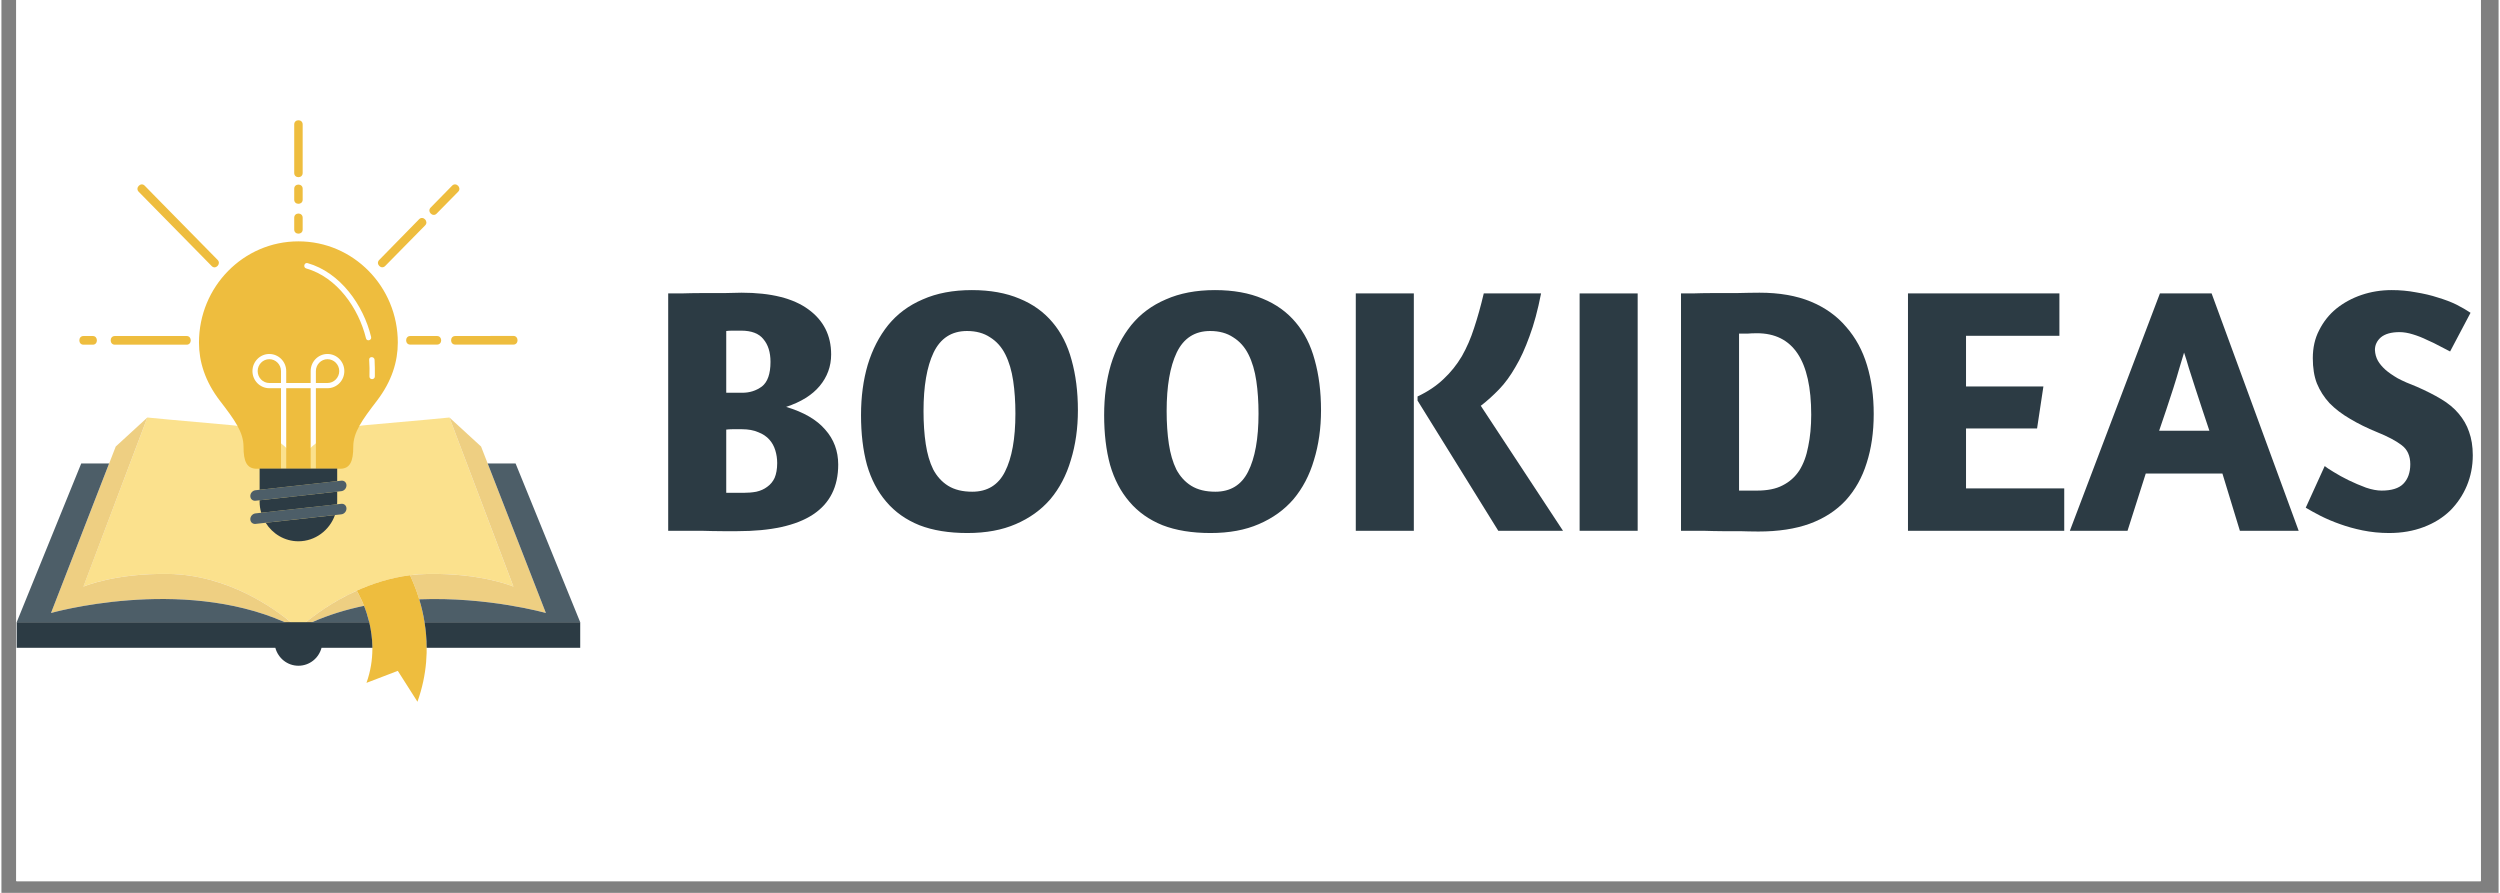
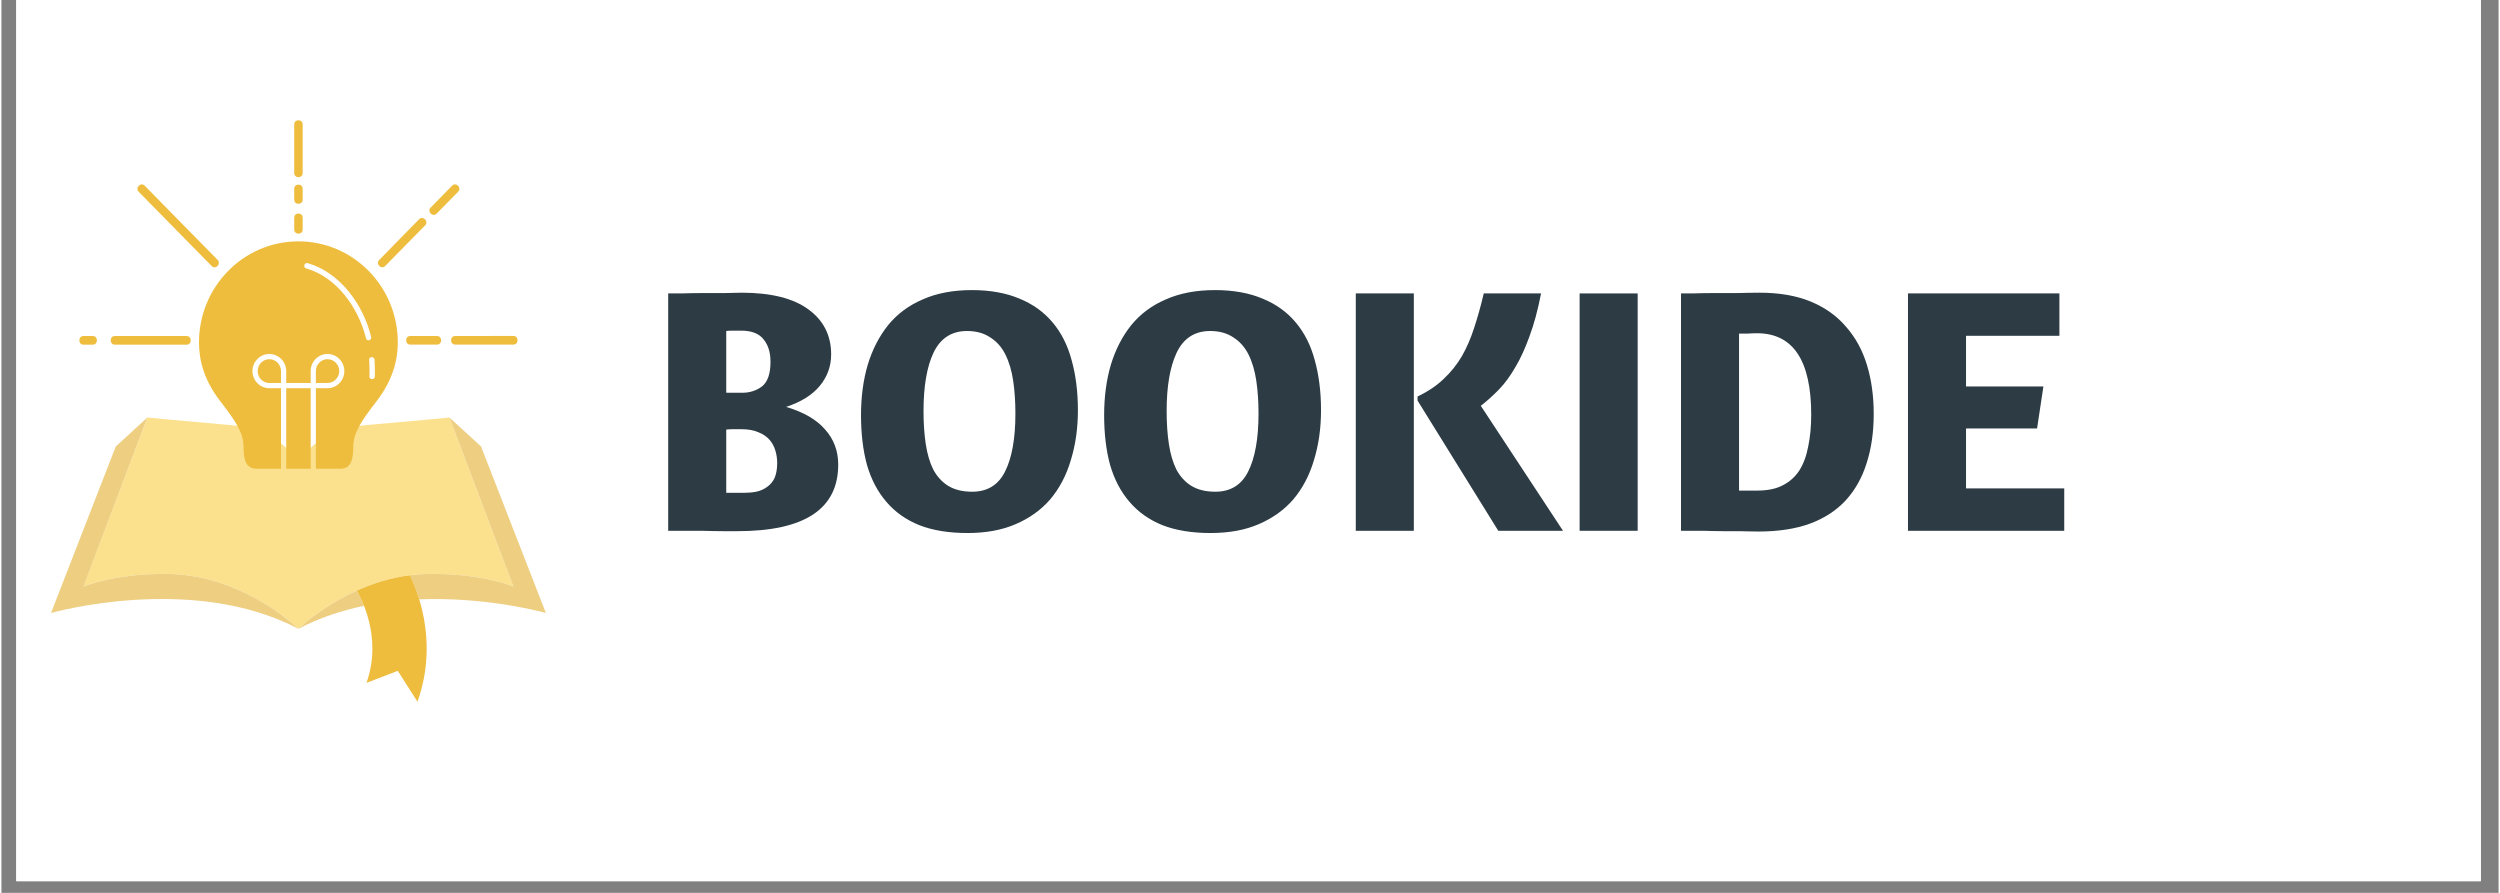
<svg xmlns="http://www.w3.org/2000/svg" width="140" zoomAndPan="magnify" viewBox="0 0 104.88 37.5" height="50" preserveAspectRatio="xMidYMid meet" version="1.0">
  <rect x="0" y="0" width="104.88" height="37.5" fill="#808080" stroke="none" />
  <defs>
    <g />
    <clipPath id="5a2c8ade5f">
      <path d="M 0.629 0 L 104.129 0 L 104.129 37.008 L 0.629 37.008 Z M 0.629 0 " clip-rule="nonzero" />
    </clipPath>
    <clipPath id="fde788e9e8">
      <path d="M 3.23 5.051 L 21.707 5.051 L 21.707 29.473 L 3.23 29.473 Z M 3.23 5.051 " clip-rule="nonzero" />
    </clipPath>
    <clipPath id="603ed896cf">
      <path d="M 0.641 19.461 L 24.309 19.461 L 24.309 26.152 L 0.641 26.152 Z M 0.641 19.461 " clip-rule="nonzero" />
    </clipPath>
    <clipPath id="b1c08b2cdf">
-       <path d="M 0.641 19.656 L 24.309 19.656 L 24.309 28 L 0.641 28 Z M 0.641 19.656 " clip-rule="nonzero" />
-     </clipPath>
+       </clipPath>
  </defs>
  <g clip-path="url(#5a2c8ade5f)">
    <path fill="#ffffff" d="M 0.629 0 L 104.25 0 L 104.25 44.406 L 0.629 44.406 Z M 0.629 0 " fill-opacity="1" fill-rule="nonzero" />
    <path fill="#ffffff" d="M 0.629 0 L 104.25 0 L 104.25 37.008 L 0.629 37.008 Z M 0.629 0 " fill-opacity="1" fill-rule="nonzero" />
    <path fill="#ffffff" d="M 0.629 0 L 104.25 0 L 104.25 37.008 L 0.629 37.008 Z M 0.629 0 " fill-opacity="1" fill-rule="nonzero" />
  </g>
  <path fill="#fbe18d" d="M 21.504 24.637 C 21.504 24.637 20.191 24.07 17.922 24.105 C 14.781 24.156 12.473 26.41 12.473 26.41 C 12.473 26.41 10.168 24.156 7.023 24.105 C 4.754 24.07 3.441 24.637 3.441 24.637 L 6.129 17.535 C 6.129 17.535 7.379 17.66 9.605 17.852 C 11.836 18.043 12.473 19.465 12.473 19.465 C 12.473 19.465 13.113 18.043 15.34 17.852 C 17.57 17.66 18.816 17.535 18.816 17.535 L 21.504 24.637 " fill-opacity="1" fill-rule="nonzero" />
  <path fill="#eecf82" d="M 7.023 24.105 C 4.754 24.07 3.445 24.637 3.445 24.637 L 5.668 18.754 L 6.129 17.535 L 4.801 18.754 L 2.082 25.746 C 2.082 25.746 8.004 24.055 12.473 26.41 L 12.195 26.164 C 11.496 25.578 9.523 24.145 7.023 24.105 " fill-opacity="1" fill-rule="nonzero" />
  <path fill="#eecf82" d="M 14.922 24.809 C 13.898 25.27 13.133 25.844 12.75 26.164 L 12.473 26.41 C 13.355 25.945 14.293 25.641 15.23 25.445 C 15.09 25.094 14.957 24.867 14.922 24.809 " fill-opacity="1" fill-rule="nonzero" />
  <path fill="#eecf82" d="M 20.145 18.754 L 18.816 17.535 L 19.277 18.754 L 21.504 24.637 C 21.504 24.637 20.191 24.07 17.922 24.105 C 17.664 24.109 17.406 24.129 17.16 24.16 C 17.285 24.43 17.426 24.773 17.547 25.172 C 20.453 25.059 22.867 25.746 22.867 25.746 L 20.145 18.754 " fill-opacity="1" fill-rule="nonzero" />
  <g clip-path="url(#fde788e9e8)">
    <path fill="#eebd3e" d="M 3.445 14.477 C 3.574 14.477 3.707 14.477 3.84 14.477 C 4.066 14.477 4.066 14.113 3.84 14.113 C 3.707 14.113 3.574 14.113 3.445 14.113 C 3.215 14.113 3.215 14.477 3.445 14.477 Z M 4.762 14.477 C 5.766 14.477 6.773 14.477 7.781 14.477 C 8.008 14.477 8.008 14.113 7.781 14.113 C 6.773 14.113 5.766 14.113 4.762 14.113 C 4.531 14.113 4.531 14.477 4.762 14.477 Z M 5.766 8.055 C 6.66 8.965 7.555 9.875 8.449 10.785 C 8.574 10.914 8.703 11.043 8.832 11.176 C 8.992 11.34 9.242 11.082 9.082 10.918 C 8.188 10.008 7.293 9.098 6.398 8.188 C 6.27 8.059 6.145 7.93 6.016 7.797 C 5.855 7.633 5.602 7.891 5.766 8.055 Z M 21.504 14.109 C 20.688 14.113 19.871 14.113 19.059 14.113 C 18.828 14.113 18.828 14.473 19.059 14.473 C 19.871 14.473 20.688 14.473 21.504 14.473 C 21.734 14.473 21.734 14.109 21.504 14.109 Z M 18.297 14.113 C 17.922 14.113 17.543 14.113 17.168 14.113 C 16.941 14.113 16.941 14.473 17.168 14.473 C 17.543 14.473 17.922 14.473 18.297 14.473 C 18.527 14.473 18.527 14.113 18.297 14.113 Z M 18.93 7.797 C 18.629 8.105 18.328 8.41 18.027 8.719 C 17.863 8.883 18.117 9.137 18.277 8.973 C 18.578 8.668 18.879 8.359 19.184 8.051 C 19.344 7.887 19.094 7.633 18.93 7.797 Z M 17.543 9.207 C 16.984 9.777 16.426 10.348 15.867 10.918 C 15.703 11.082 15.953 11.34 16.117 11.172 C 16.676 10.605 17.234 10.035 17.797 9.465 C 17.957 9.301 17.707 9.043 17.543 9.207 Z M 12.297 5.227 C 12.297 5.906 12.297 6.586 12.297 7.266 C 12.297 7.5 12.652 7.5 12.652 7.266 C 12.652 6.586 12.652 5.906 12.652 5.227 C 12.652 4.992 12.297 4.992 12.297 5.227 Z M 12.297 7.926 C 12.297 8.078 12.297 8.23 12.297 8.387 C 12.297 8.617 12.652 8.617 12.652 8.387 C 12.652 8.23 12.652 8.078 12.652 7.926 C 12.652 7.695 12.297 7.695 12.297 7.926 Z M 12.297 9.145 C 12.297 9.309 12.297 9.473 12.297 9.641 C 12.297 9.871 12.652 9.871 12.652 9.641 C 12.652 9.473 12.652 9.309 12.652 9.145 C 12.652 8.91 12.297 8.91 12.297 9.145 Z M 14.922 24.809 C 15.023 24.977 16.039 26.703 15.332 28.68 L 16.648 28.176 L 17.473 29.473 C 18.293 27.18 17.633 25.168 17.16 24.16 C 16.328 24.266 15.57 24.516 14.922 24.809 Z M 15.684 15.812 C 15.68 15.961 15.453 15.961 15.457 15.812 C 15.465 15.578 15.461 15.344 15.445 15.109 C 15.438 14.961 15.66 14.965 15.672 15.109 C 15.684 15.344 15.688 15.578 15.684 15.812 Z M 15.312 14.211 C 15.004 12.945 14.094 11.641 12.797 11.273 C 12.66 11.23 12.719 11.012 12.859 11.051 C 14.227 11.441 15.203 12.805 15.527 14.152 C 15.562 14.293 15.348 14.355 15.312 14.211 Z M 12.473 10.137 C 10.168 10.137 8.297 12.039 8.297 14.387 C 8.297 15.184 8.547 16.012 9.176 16.832 C 9.805 17.648 10.168 18.156 10.168 18.766 C 10.168 19.375 10.301 19.688 10.727 19.688 C 10.934 19.688 11.363 19.688 11.742 19.688 L 11.742 16.305 L 11.25 16.305 C 10.863 16.305 10.543 15.984 10.543 15.586 C 10.543 15.188 10.863 14.867 11.25 14.867 C 11.641 14.867 11.961 15.188 11.961 15.586 L 11.961 16.086 L 12.988 16.086 L 12.988 15.586 C 12.988 15.188 13.305 14.867 13.695 14.867 C 14.086 14.867 14.402 15.188 14.402 15.586 C 14.402 15.984 14.086 16.305 13.695 16.305 L 13.207 16.305 L 13.207 19.688 C 13.586 19.688 14.012 19.688 14.223 19.688 C 14.645 19.688 14.777 19.375 14.777 18.766 C 14.777 18.156 15.145 17.648 15.77 16.832 C 16.398 16.012 16.648 15.184 16.648 14.387 C 16.648 12.039 14.781 10.137 12.473 10.137 Z M 11.25 15.086 C 10.98 15.086 10.762 15.312 10.762 15.586 C 10.762 15.859 10.98 16.086 11.25 16.086 L 11.742 16.086 L 11.742 15.586 C 11.742 15.312 11.523 15.086 11.25 15.086 Z M 12.988 16.305 L 11.961 16.305 L 11.961 19.688 C 12.25 19.688 12.473 19.688 12.473 19.688 C 12.473 19.688 12.695 19.688 12.988 19.688 Z M 13.695 16.086 L 13.207 16.086 L 13.207 15.586 C 13.207 15.312 13.426 15.086 13.695 15.086 C 13.965 15.086 14.188 15.312 14.188 15.586 C 14.188 15.859 13.965 16.086 13.695 16.086 " fill-opacity="1" fill-rule="nonzero" />
  </g>
  <g clip-path="url(#603ed896cf)">
-     <path fill="#4d5e68" d="M 15.23 25.445 C 14.492 25.598 13.754 25.82 13.047 26.133 L 15.449 26.133 C 15.383 25.871 15.309 25.641 15.23 25.445 Z M 17.547 25.172 C 17.637 25.465 17.715 25.785 17.77 26.133 L 24.309 26.133 L 21.594 19.465 L 20.422 19.465 L 22.867 25.746 C 22.867 25.746 20.453 25.059 17.547 25.172 Z M 14.277 21.602 L 10.672 22.004 C 10.551 22.016 10.453 21.93 10.453 21.805 C 10.453 21.684 10.551 21.574 10.672 21.562 L 14.277 21.16 C 14.395 21.148 14.492 21.234 14.492 21.359 C 14.492 21.48 14.395 21.59 14.277 21.602 Z M 14.492 20.383 C 14.492 20.262 14.395 20.176 14.277 20.188 L 10.672 20.59 C 10.551 20.602 10.453 20.711 10.453 20.832 C 10.453 20.957 10.551 21.043 10.672 21.031 L 14.277 20.629 C 14.395 20.617 14.492 20.508 14.492 20.383 Z M 11.902 26.133 L 0.641 26.133 L 3.352 19.465 L 4.523 19.465 L 2.082 25.746 C 2.082 25.746 7.516 24.195 11.902 26.133 " fill-opacity="1" fill-rule="nonzero" />
-   </g>
+     </g>
  <g clip-path="url(#b1c08b2cdf)">
    <path fill="#2c3b44" d="M 17.77 26.133 C 17.824 26.469 17.859 26.828 17.859 27.207 L 24.309 27.207 L 24.309 26.133 Z M 15.449 26.133 L 0.641 26.133 L 0.641 27.207 L 11.504 27.207 C 11.621 27.645 12.012 27.961 12.473 27.961 C 12.938 27.961 13.328 27.645 13.445 27.207 L 15.582 27.207 C 15.578 26.816 15.523 26.453 15.449 26.133 Z M 11.098 21.957 C 11.387 22.422 11.895 22.734 12.473 22.734 C 13.176 22.734 13.781 22.273 14.008 21.633 Z M 14.102 20.207 L 14.102 19.68 L 10.844 19.68 L 10.844 20.57 Z M 14.098 21.18 L 10.91 21.535 C 10.867 21.387 10.844 21.234 10.844 21.074 L 10.844 21.012 L 14.102 20.648 L 14.102 21.074 C 14.102 21.109 14.102 21.145 14.098 21.18 " fill-opacity="1" fill-rule="nonzero" />
  </g>
  <g fill="#2c3b44" fill-opacity="1">
    <g transform="translate(27.098, 22.293)">
      <g>
        <path d="M 0.906 -9.969 C 1 -9.969 1.18 -9.969 1.453 -9.969 C 1.723 -9.977 2.02 -9.984 2.344 -9.984 C 2.664 -9.984 2.977 -9.984 3.281 -9.984 C 3.594 -9.992 3.828 -10 3.984 -10 C 5.223 -10 6.16 -9.766 6.797 -9.297 C 7.43 -8.836 7.75 -8.207 7.75 -7.406 C 7.75 -6.906 7.586 -6.461 7.266 -6.078 C 6.953 -5.703 6.484 -5.41 5.859 -5.203 C 6.598 -4.984 7.145 -4.664 7.5 -4.25 C 7.863 -3.844 8.047 -3.352 8.047 -2.781 C 8.047 -0.914 6.633 0.016 3.812 0.016 C 3.676 0.016 3.469 0.016 3.188 0.016 C 2.906 0.016 2.613 0.008 2.312 0 C 2.008 0 1.727 0 1.469 0 C 1.207 0 1.02 0 0.906 0 Z M 3.344 -1.594 L 4.062 -1.594 C 4.258 -1.594 4.441 -1.609 4.609 -1.641 C 4.785 -1.68 4.938 -1.75 5.062 -1.844 C 5.195 -1.938 5.301 -2.062 5.375 -2.219 C 5.445 -2.383 5.484 -2.594 5.484 -2.844 C 5.484 -3.031 5.457 -3.207 5.406 -3.375 C 5.352 -3.551 5.27 -3.703 5.156 -3.828 C 5.039 -3.961 4.883 -4.066 4.688 -4.141 C 4.5 -4.223 4.27 -4.266 4 -4.266 C 3.852 -4.266 3.723 -4.266 3.609 -4.266 C 3.504 -4.266 3.414 -4.258 3.344 -4.25 Z M 3.344 -5.797 L 4.016 -5.797 C 4.328 -5.797 4.602 -5.883 4.844 -6.062 C 5.082 -6.25 5.203 -6.594 5.203 -7.094 C 5.203 -7.5 5.102 -7.816 4.906 -8.047 C 4.719 -8.285 4.406 -8.406 3.969 -8.406 C 3.832 -8.406 3.707 -8.406 3.594 -8.406 C 3.488 -8.406 3.406 -8.398 3.344 -8.391 Z M 3.344 -5.797 " />
      </g>
    </g>
  </g>
  <g fill="#2c3b44" fill-opacity="1">
    <g transform="translate(35.556, 22.293)">
      <g>
        <path d="M 5.203 -10.109 C 5.973 -10.109 6.641 -9.988 7.203 -9.75 C 7.766 -9.52 8.227 -9.188 8.594 -8.75 C 8.957 -8.32 9.223 -7.797 9.391 -7.172 C 9.566 -6.547 9.656 -5.844 9.656 -5.062 C 9.656 -4.301 9.555 -3.602 9.359 -2.969 C 9.172 -2.332 8.883 -1.785 8.5 -1.328 C 8.113 -0.879 7.629 -0.531 7.047 -0.281 C 6.473 -0.031 5.797 0.094 5.016 0.094 C 4.234 0.094 3.562 -0.016 3 -0.234 C 2.438 -0.461 1.973 -0.789 1.609 -1.219 C 1.242 -1.645 0.973 -2.16 0.797 -2.766 C 0.629 -3.379 0.547 -4.078 0.547 -4.859 C 0.547 -5.629 0.641 -6.332 0.828 -6.969 C 1.023 -7.613 1.312 -8.172 1.688 -8.641 C 2.07 -9.109 2.555 -9.469 3.141 -9.719 C 3.723 -9.977 4.41 -10.109 5.203 -10.109 Z M 5 -8.391 C 4.352 -8.391 3.883 -8.086 3.594 -7.484 C 3.312 -6.891 3.172 -6.07 3.172 -5.031 C 3.172 -4.52 3.203 -4.055 3.266 -3.641 C 3.328 -3.234 3.43 -2.879 3.578 -2.578 C 3.734 -2.285 3.941 -2.055 4.203 -1.891 C 4.473 -1.723 4.812 -1.641 5.219 -1.641 C 5.852 -1.641 6.312 -1.922 6.594 -2.484 C 6.883 -3.055 7.031 -3.867 7.031 -4.922 C 7.031 -5.422 7 -5.879 6.938 -6.297 C 6.875 -6.723 6.766 -7.094 6.609 -7.406 C 6.453 -7.719 6.238 -7.957 5.969 -8.125 C 5.707 -8.301 5.383 -8.391 5 -8.391 Z M 5 -8.391 " />
      </g>
    </g>
  </g>
  <g fill="#2c3b44" fill-opacity="1">
    <g transform="translate(45.767, 22.293)">
      <g>
        <path d="M 5.203 -10.109 C 5.973 -10.109 6.641 -9.988 7.203 -9.75 C 7.766 -9.52 8.227 -9.188 8.594 -8.75 C 8.957 -8.32 9.223 -7.797 9.391 -7.172 C 9.566 -6.547 9.656 -5.844 9.656 -5.062 C 9.656 -4.301 9.555 -3.602 9.359 -2.969 C 9.172 -2.332 8.883 -1.785 8.5 -1.328 C 8.113 -0.879 7.629 -0.531 7.047 -0.281 C 6.473 -0.031 5.797 0.094 5.016 0.094 C 4.234 0.094 3.562 -0.016 3 -0.234 C 2.438 -0.461 1.973 -0.789 1.609 -1.219 C 1.242 -1.645 0.973 -2.16 0.797 -2.766 C 0.629 -3.379 0.547 -4.078 0.547 -4.859 C 0.547 -5.629 0.641 -6.332 0.828 -6.969 C 1.023 -7.613 1.312 -8.172 1.688 -8.641 C 2.07 -9.109 2.555 -9.469 3.141 -9.719 C 3.723 -9.977 4.41 -10.109 5.203 -10.109 Z M 5 -8.391 C 4.352 -8.391 3.883 -8.086 3.594 -7.484 C 3.312 -6.891 3.172 -6.07 3.172 -5.031 C 3.172 -4.52 3.203 -4.055 3.266 -3.641 C 3.328 -3.234 3.43 -2.879 3.578 -2.578 C 3.734 -2.285 3.941 -2.055 4.203 -1.891 C 4.473 -1.723 4.812 -1.641 5.219 -1.641 C 5.852 -1.641 6.312 -1.922 6.594 -2.484 C 6.883 -3.055 7.031 -3.867 7.031 -4.922 C 7.031 -5.422 7 -5.879 6.938 -6.297 C 6.875 -6.723 6.766 -7.094 6.609 -7.406 C 6.453 -7.719 6.238 -7.957 5.969 -8.125 C 5.707 -8.301 5.383 -8.391 5 -8.391 Z M 5 -8.391 " />
      </g>
    </g>
  </g>
  <g fill="#2c3b44" fill-opacity="1">
    <g transform="translate(55.977, 22.293)">
      <g>
        <path d="M 0.906 -9.969 L 3.344 -9.969 L 3.344 0 L 0.906 0 Z M 8.688 -9.969 C 8.551 -9.27 8.391 -8.672 8.203 -8.172 C 8.023 -7.672 7.828 -7.238 7.609 -6.875 C 7.398 -6.508 7.172 -6.195 6.922 -5.938 C 6.68 -5.688 6.426 -5.457 6.156 -5.25 L 9.609 0 L 6.891 0 L 3.5 -5.469 L 3.5 -5.641 C 3.938 -5.848 4.301 -6.094 4.594 -6.375 C 4.895 -6.656 5.148 -6.973 5.359 -7.328 C 5.566 -7.691 5.738 -8.086 5.875 -8.516 C 6.02 -8.953 6.156 -9.438 6.281 -9.969 Z M 8.688 -9.969 " />
      </g>
    </g>
  </g>
  <g fill="#2c3b44" fill-opacity="1">
    <g transform="translate(65.378, 22.293)">
      <g>
        <path d="M 0.906 -9.969 L 3.344 -9.969 L 3.344 0 L 0.906 0 Z M 0.906 -9.969 " />
      </g>
    </g>
  </g>
  <g fill="#2c3b44" fill-opacity="1">
    <g transform="translate(69.636, 22.293)">
      <g>
        <path d="M 0.906 -9.969 C 0.977 -9.969 1.141 -9.969 1.391 -9.969 C 1.641 -9.977 1.926 -9.984 2.25 -9.984 C 2.57 -9.984 2.906 -9.984 3.25 -9.984 C 3.602 -9.992 3.922 -10 4.203 -10 C 5.035 -10 5.754 -9.875 6.359 -9.625 C 6.961 -9.375 7.457 -9.02 7.844 -8.562 C 8.238 -8.113 8.531 -7.578 8.719 -6.953 C 8.906 -6.336 9 -5.656 9 -4.906 C 9 -4.133 8.898 -3.445 8.703 -2.844 C 8.516 -2.238 8.223 -1.719 7.828 -1.281 C 7.43 -0.852 6.926 -0.523 6.312 -0.297 C 5.707 -0.078 4.988 0.031 4.156 0.031 C 3.875 0.031 3.613 0.023 3.375 0.016 C 3.133 0.016 2.891 0.016 2.641 0.016 C 2.398 0.016 2.141 0.008 1.859 0 C 1.586 0 1.27 0 0.906 0 Z M 4.094 -8.297 C 3.926 -8.297 3.797 -8.289 3.703 -8.281 C 3.617 -8.281 3.5 -8.281 3.344 -8.281 L 3.344 -1.688 C 3.469 -1.688 3.578 -1.688 3.672 -1.688 C 3.773 -1.688 3.914 -1.688 4.094 -1.688 C 4.531 -1.688 4.891 -1.758 5.172 -1.906 C 5.461 -2.051 5.695 -2.258 5.875 -2.531 C 6.051 -2.812 6.176 -3.148 6.25 -3.547 C 6.332 -3.941 6.375 -4.383 6.375 -4.875 C 6.375 -7.156 5.613 -8.297 4.094 -8.297 Z M 4.094 -8.297 " />
      </g>
    </g>
  </g>
  <g fill="#2c3b44" fill-opacity="1">
    <g transform="translate(79.169, 22.293)">
      <g>
        <path d="M 0.906 -9.969 L 7.266 -9.969 L 7.266 -8.188 L 3.344 -8.188 L 3.344 -6.062 L 6.594 -6.062 L 6.328 -4.297 L 3.344 -4.297 L 3.344 -1.781 L 7.469 -1.781 L 7.469 0 L 0.906 0 Z M 0.906 -9.969 " />
      </g>
    </g>
  </g>
  <g fill="#2c3b44" fill-opacity="1">
    <g transform="translate(86.89, 22.293)">
      <g>
-         <path d="M 3.766 -9.969 L 5.938 -9.969 L 9.594 0 L 7.125 0 L 6.391 -2.406 L 3.172 -2.406 L 2.406 0 L -0.016 0 Z M 5.844 -4.203 C 5.75 -4.484 5.648 -4.781 5.547 -5.094 C 5.441 -5.406 5.344 -5.707 5.25 -6 C 5.156 -6.289 5.066 -6.566 4.984 -6.828 C 4.91 -7.086 4.844 -7.305 4.781 -7.484 C 4.727 -7.297 4.66 -7.07 4.578 -6.812 C 4.504 -6.551 4.422 -6.273 4.328 -5.984 C 4.234 -5.691 4.133 -5.391 4.031 -5.078 C 3.926 -4.773 3.828 -4.484 3.734 -4.203 Z M 5.844 -4.203 " />
-       </g>
+         </g>
    </g>
  </g>
  <g fill="#2c3b44" fill-opacity="1">
    <g transform="translate(96.453, 22.293)">
      <g>
-         <path d="M 3.938 -10.109 C 4.289 -10.109 4.629 -10.078 4.953 -10.016 C 5.285 -9.961 5.594 -9.891 5.875 -9.797 C 6.164 -9.711 6.426 -9.613 6.656 -9.5 C 6.883 -9.383 7.082 -9.27 7.25 -9.156 L 6.391 -7.531 C 6.273 -7.594 6.133 -7.664 5.969 -7.75 C 5.801 -7.844 5.617 -7.93 5.422 -8.016 C 5.234 -8.109 5.035 -8.188 4.828 -8.25 C 4.629 -8.312 4.441 -8.344 4.266 -8.344 C 3.922 -8.344 3.66 -8.27 3.484 -8.125 C 3.316 -7.977 3.234 -7.801 3.234 -7.594 C 3.242 -7.426 3.285 -7.273 3.359 -7.141 C 3.43 -7.016 3.535 -6.891 3.672 -6.766 C 3.805 -6.648 3.977 -6.531 4.188 -6.406 C 4.406 -6.289 4.676 -6.172 5 -6.047 C 5.383 -5.879 5.723 -5.707 6.016 -5.531 C 6.316 -5.352 6.562 -5.148 6.75 -4.922 C 6.945 -4.691 7.094 -4.438 7.188 -4.156 C 7.289 -3.875 7.344 -3.547 7.344 -3.172 C 7.344 -2.711 7.258 -2.285 7.094 -1.891 C 6.926 -1.492 6.691 -1.145 6.391 -0.844 C 6.086 -0.551 5.719 -0.32 5.281 -0.156 C 4.852 0.008 4.367 0.094 3.828 0.094 C 3.441 0.094 3.07 0.055 2.719 -0.016 C 2.375 -0.086 2.055 -0.176 1.766 -0.281 C 1.473 -0.383 1.203 -0.5 0.953 -0.625 C 0.711 -0.75 0.504 -0.863 0.328 -0.969 L 1.125 -2.719 C 1.188 -2.664 1.312 -2.582 1.5 -2.469 C 1.688 -2.352 1.895 -2.238 2.125 -2.125 C 2.363 -2.008 2.609 -1.906 2.859 -1.812 C 3.109 -1.727 3.328 -1.688 3.516 -1.688 C 3.93 -1.688 4.234 -1.781 4.422 -1.969 C 4.617 -2.164 4.719 -2.441 4.719 -2.797 C 4.719 -3.148 4.598 -3.414 4.359 -3.594 C 4.117 -3.781 3.773 -3.961 3.328 -4.141 C 2.898 -4.316 2.52 -4.504 2.188 -4.703 C 1.852 -4.898 1.566 -5.117 1.328 -5.359 C 1.098 -5.609 0.922 -5.883 0.797 -6.188 C 0.68 -6.488 0.625 -6.844 0.625 -7.25 C 0.625 -7.688 0.711 -8.078 0.891 -8.422 C 1.066 -8.773 1.305 -9.078 1.609 -9.328 C 1.922 -9.578 2.273 -9.77 2.672 -9.906 C 3.066 -10.039 3.488 -10.109 3.938 -10.109 Z M 3.938 -10.109 " />
-       </g>
+         </g>
    </g>
  </g>
</svg>